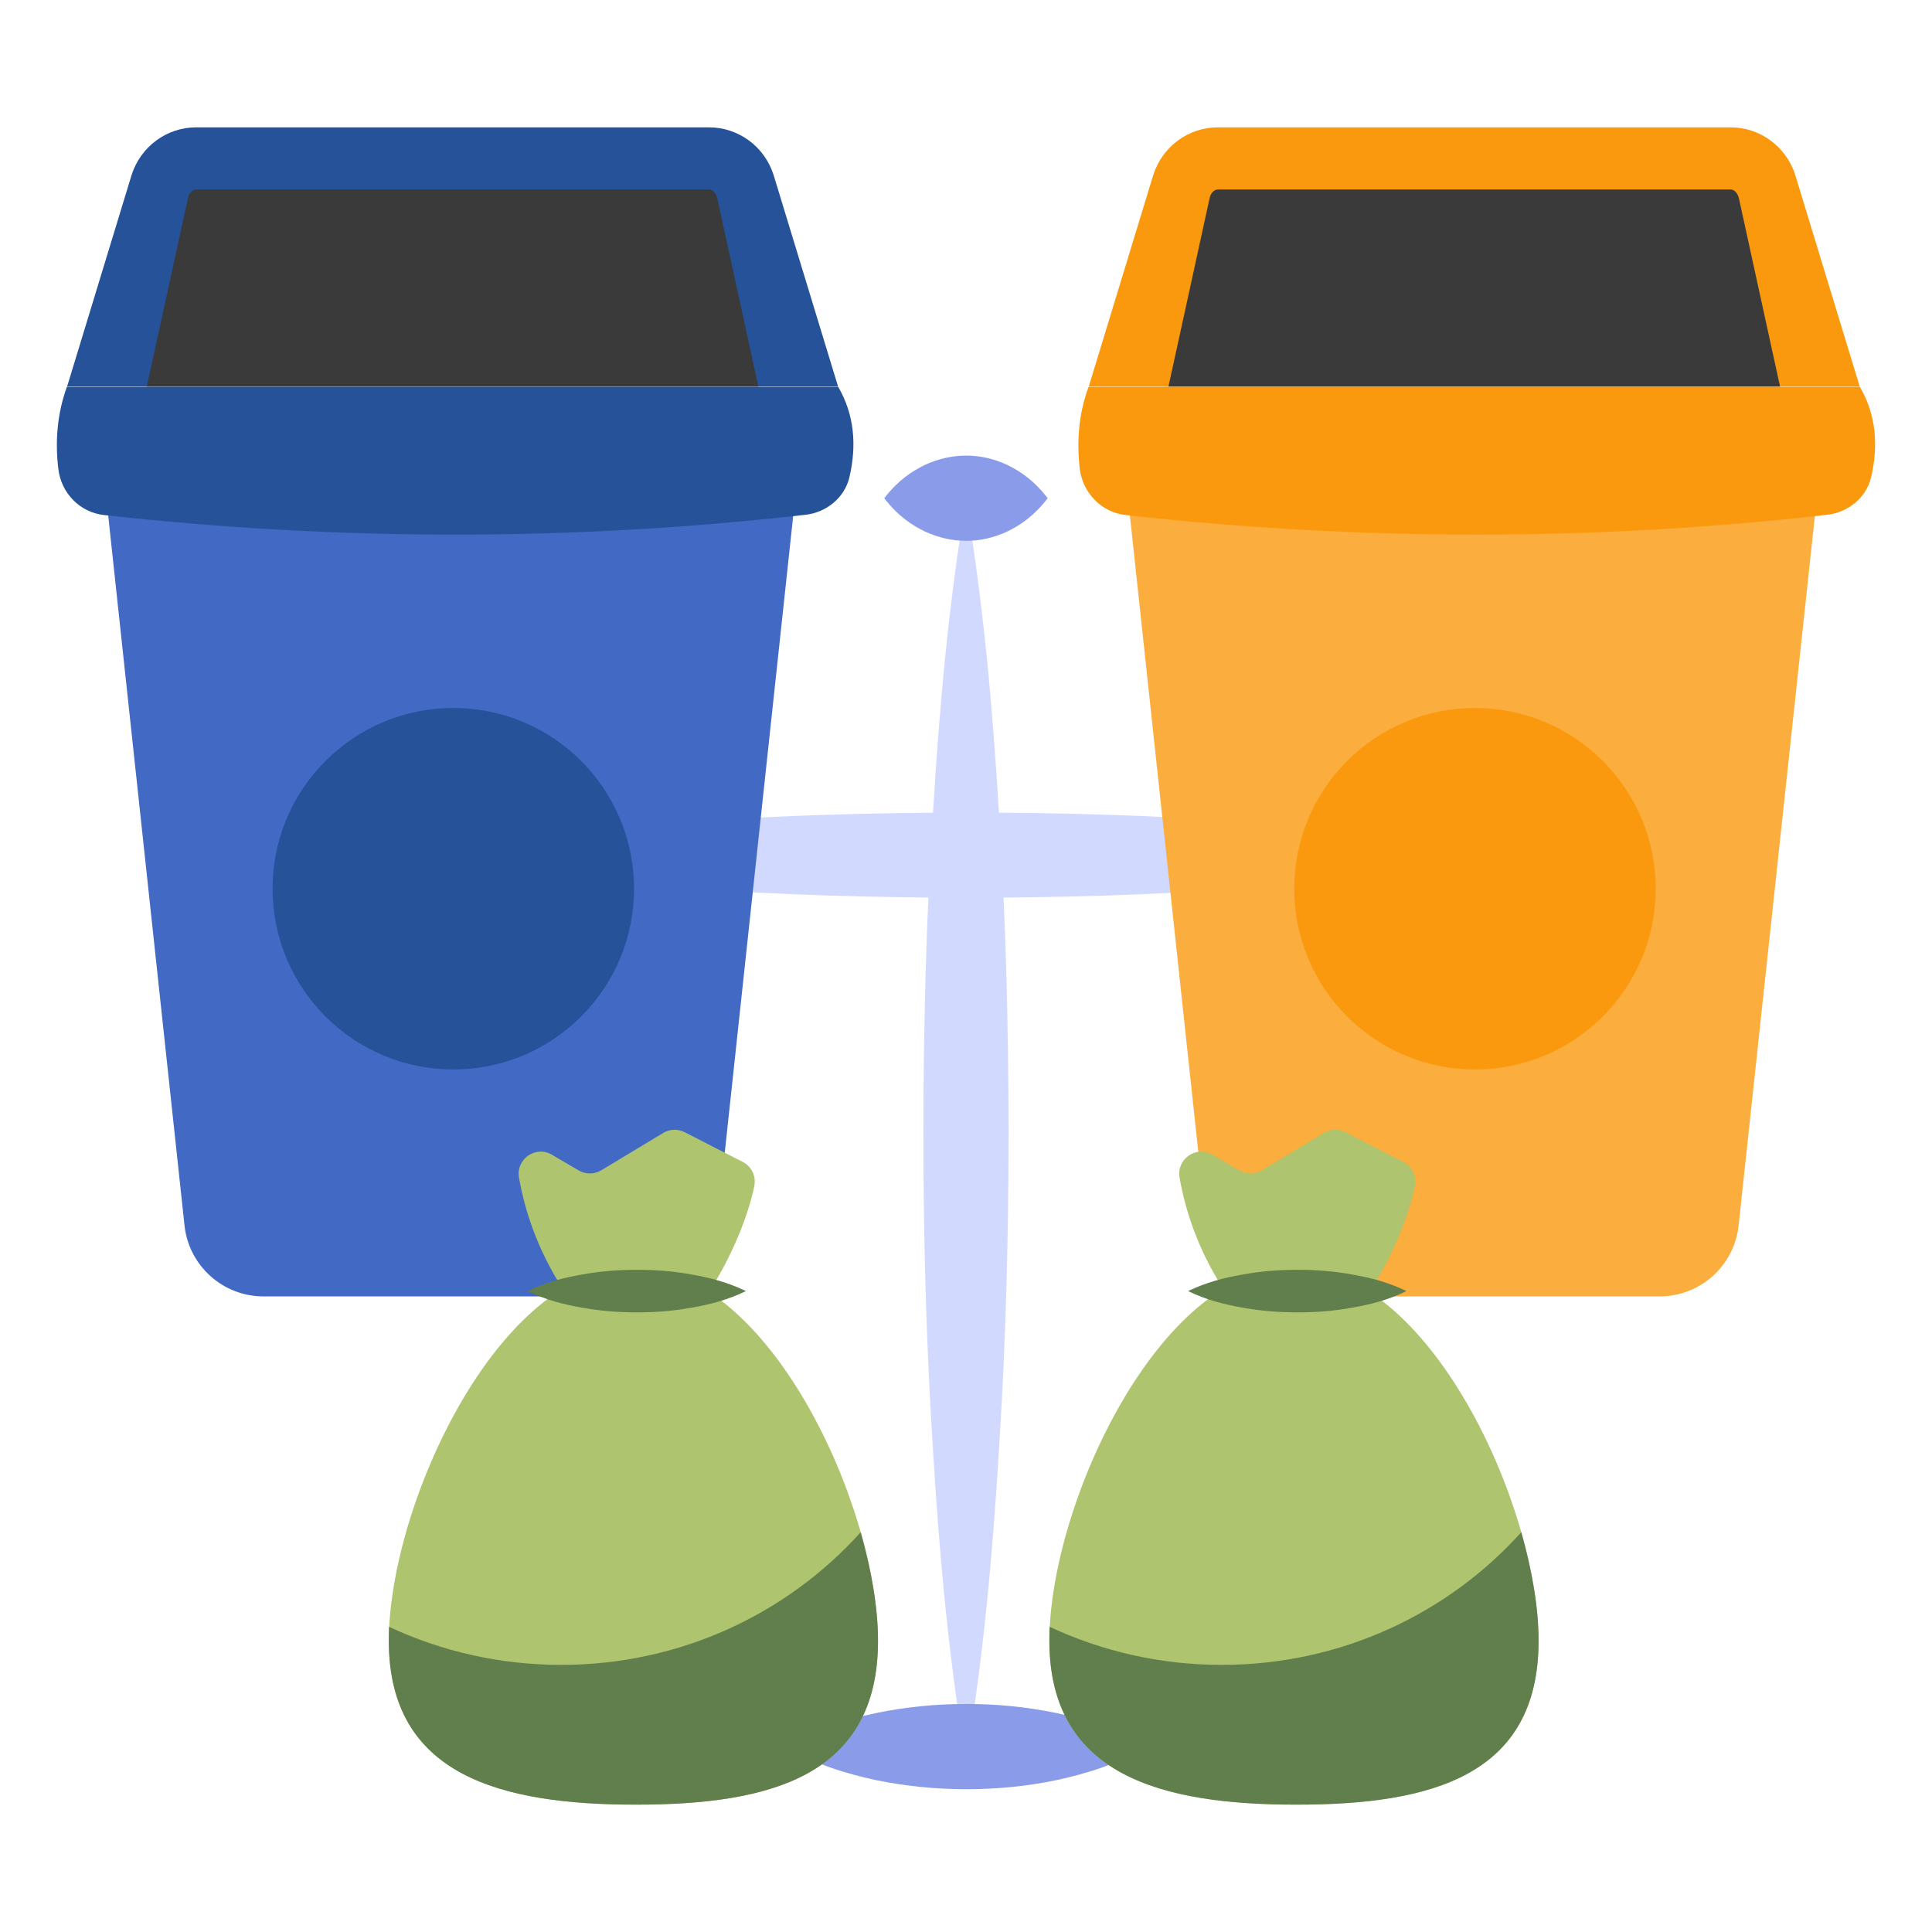
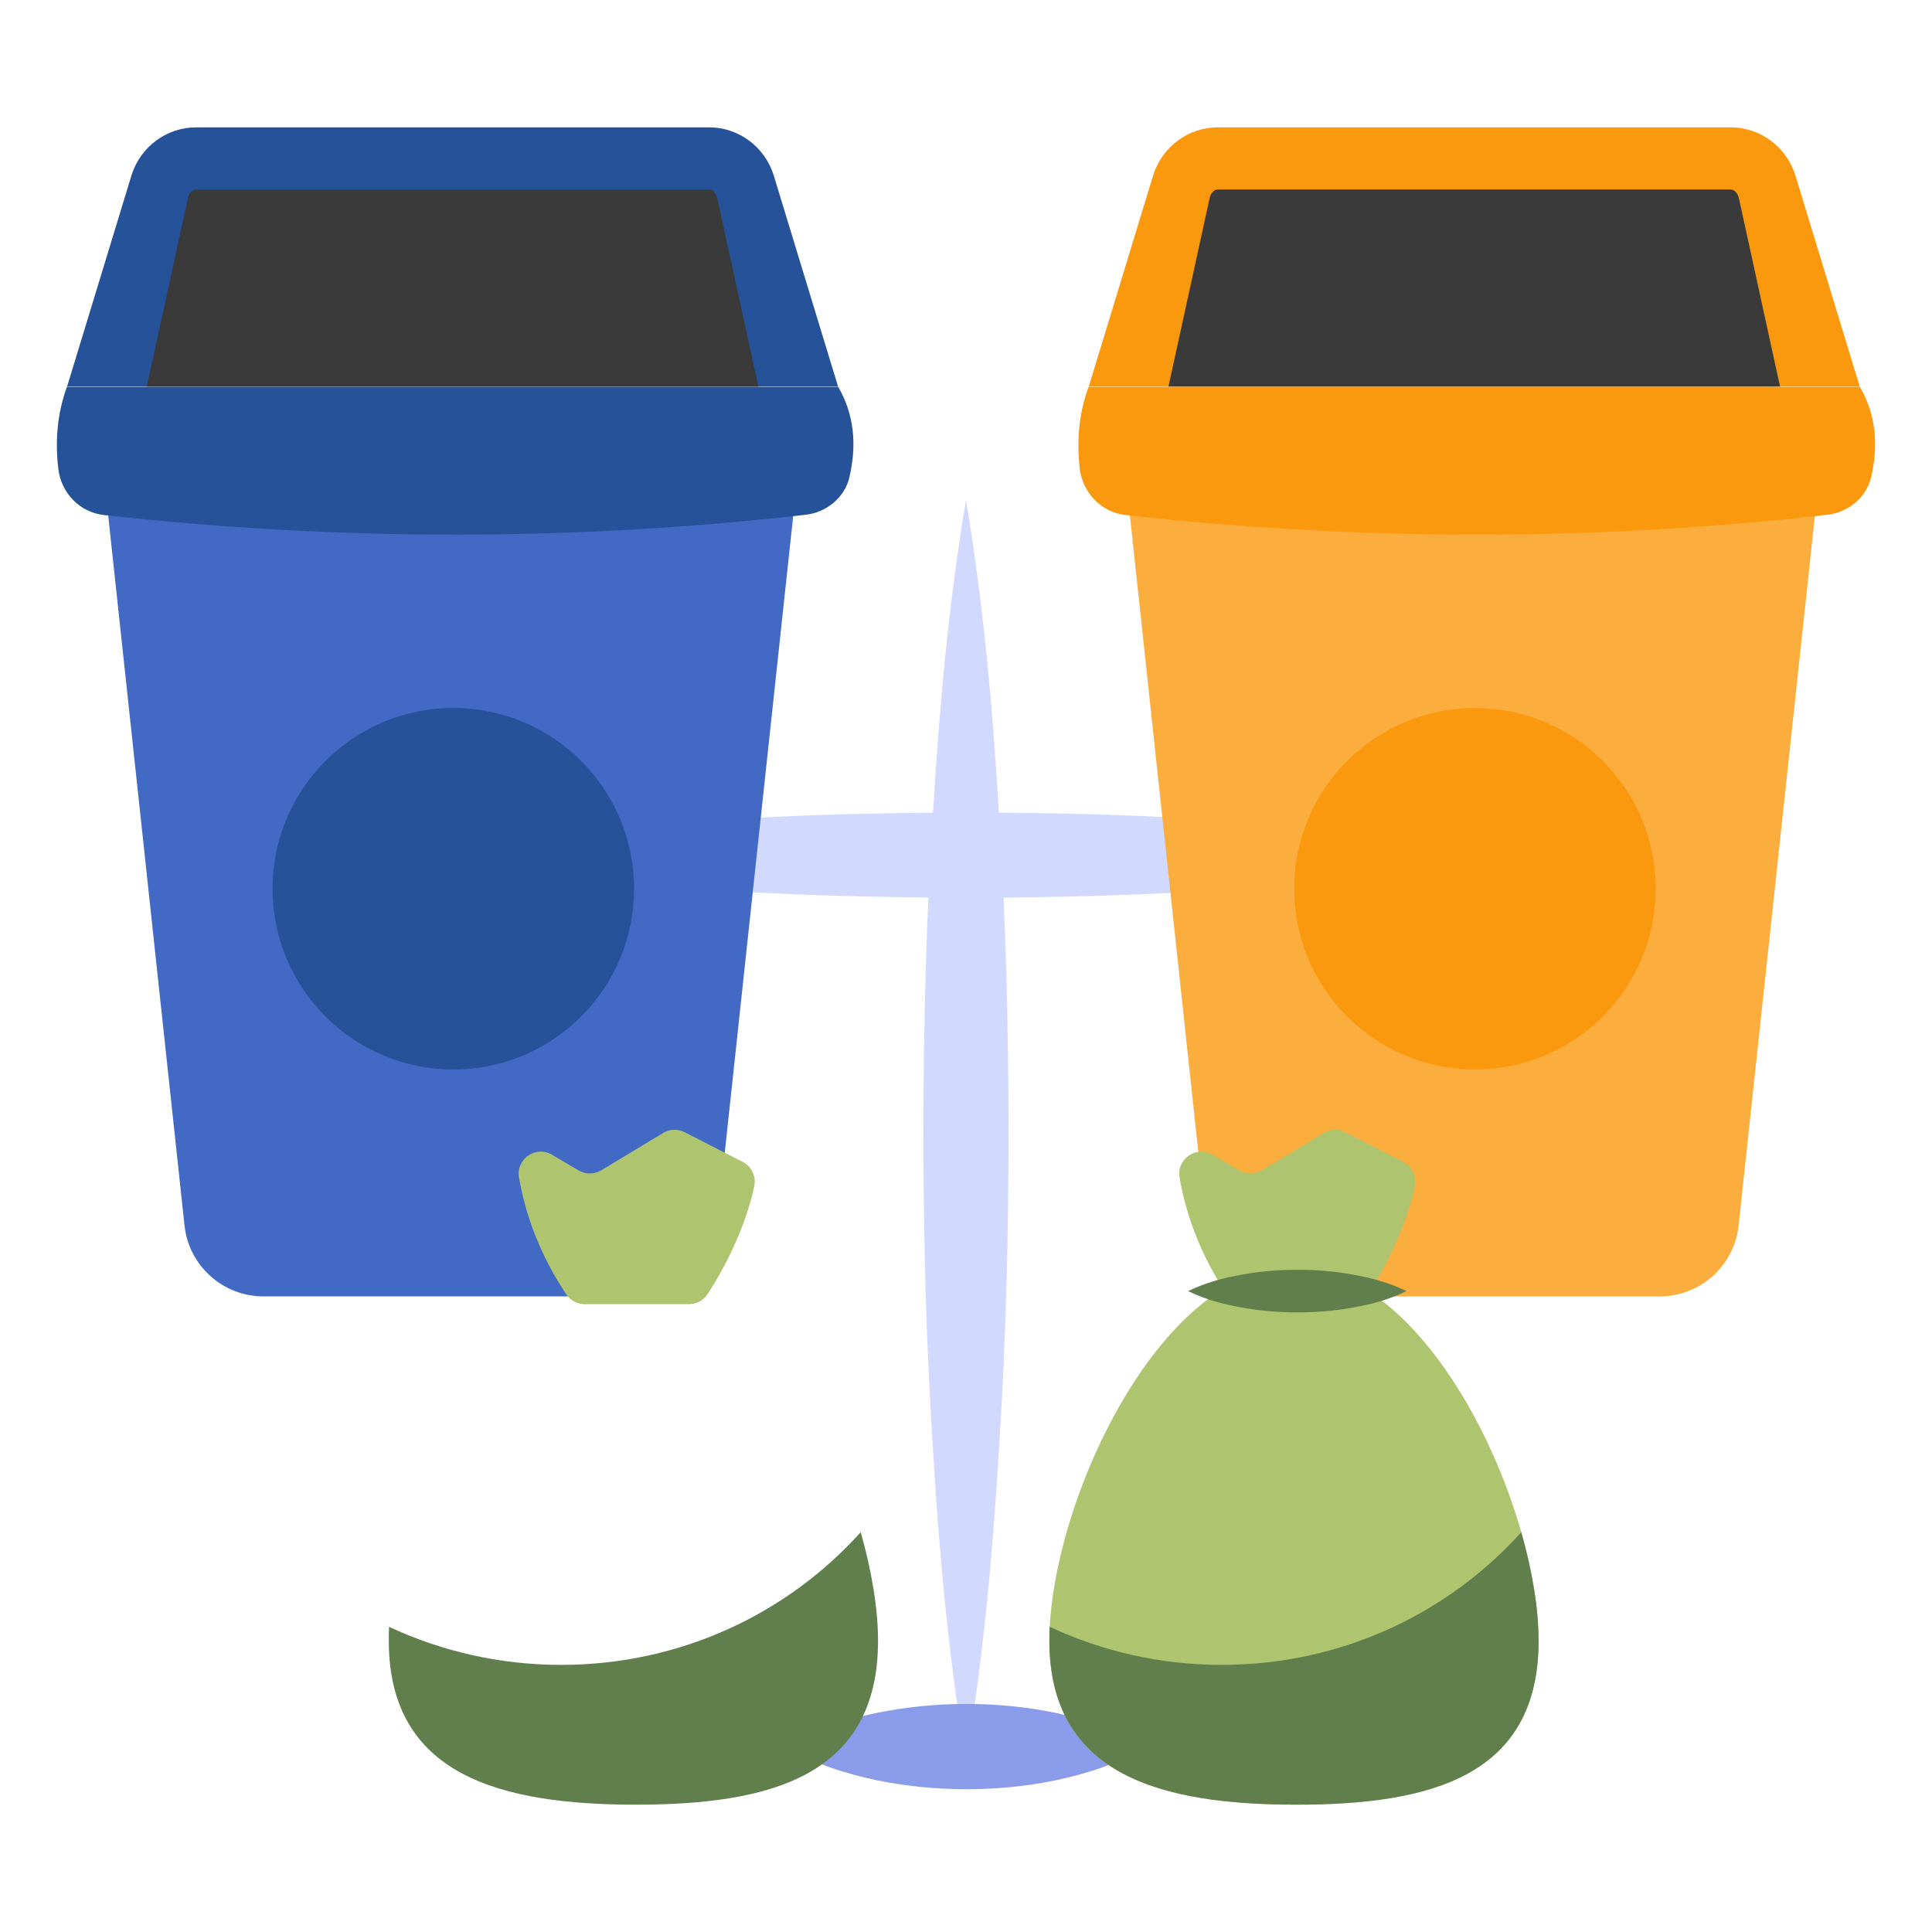
<svg xmlns="http://www.w3.org/2000/svg" id="Layer_1" enable-background="new 0 0 68 68" viewBox="0 0 68 68">
  <g>
    <g>
      <path d="m14.374 30.098c3.271-.621 6.542-.945 9.812-1.166 3.271-.239 6.542-.328 9.813-.333 3.271.001 6.542.091 9.812.329 3.271.22 6.542.546 9.812 1.17-3.271.625-6.542.951-9.812 1.17-3.271.238-6.542.328-9.812.329-3.271-.006-6.542-.095-9.813-.333-3.271-.221-6.542-.545-9.812-1.166z" fill="#d1dafe" />
    </g>
    <g>
      <g>
        <path d="m29.498 13.607h-27.137l2.272-7.452c.319-.996 1.236-1.673 2.271-1.673h18.052c1.035 0 1.952.677 2.271 1.673z" fill="#255299" />
      </g>
      <g>
        <path d="m5.166 13.607 1.454-6.655c.035-.153.153-.282.284-.282h18.052c.131 0 .248.129.292.321l1.445 6.616h-21.527z" fill="#3a3a3a" />
      </g>
      <g>
        <path d="m28.004 17.358-2.77 25.771c-.15 1.42-1.35 2.5-2.78 2.5h-13.18c-1.43 0-2.63-1.08-2.78-2.5l-2.77-25.771z" fill="#4269c4" />
      </g>
      <g>
        <circle cx="15.955" cy="31.28" fill="#255299" r="6.361" />
      </g>
      <g>
        <path d="m29.894 16.808c-.17.71-.81 1.23-1.54 1.31-8.18.93-16.41.93-24.69.01-.85-.09-1.51-.771-1.61-1.62-.12-.98-.04-1.95.3-2.89h27.15c.56.97.66 2.04.39 3.19z" fill="#255299" />
      </g>
      <g>
        <path d="m65.457 13.607h-27.137l2.272-7.452c.319-.996 1.236-1.673 2.271-1.673h18.052c1.035 0 1.952.677 2.271 1.673z" fill="#fa990e" />
      </g>
      <g>
        <path d="m41.125 13.607 1.454-6.655c.035-.153.153-.282.284-.282h18.052c.131 0 .248.129.292.321l1.445 6.616h-21.527z" fill="#3a3a3a" />
      </g>
      <g>
        <path d="m63.964 17.358-2.77 25.771c-.15 1.42-1.35 2.5-2.78 2.5h-13.18c-1.43 0-2.63-1.08-2.78-2.5l-2.77-25.771z" fill="#fbad3e" />
      </g>
      <g>
        <circle cx="51.914" cy="31.28" fill="#fa990e" r="6.361" />
      </g>
      <g>
        <path d="m65.854 16.808c-.17.71-.81 1.23-1.54 1.31-8.18.93-16.41.93-24.69.01-.85-.09-1.51-.771-1.62-1.62-.11-.98-.04-1.95.31-2.89h27.15c.56.97.66 2.04.39 3.19z" fill="#fa990e" />
      </g>
    </g>
    <g>
      <path d="m33.999 17.598c.621 3.698.946 7.396 1.166 11.094.239 3.698.328 7.396.333 11.094-.001 3.698-.091 7.396-.329 11.094-.22 3.698-.546 7.396-1.17 11.094-.625-3.698-.951-7.396-1.17-11.094-.238-3.698-.328-7.396-.329-11.094.006-3.698.095-7.396.333-11.094.22-3.698.545-7.396 1.166-11.094z" fill="#d1dafe" />
    </g>
    <g>
      <path d="m27.624 61.473c1.062-.621 2.125-.943 3.188-1.175 1.062-.22 2.125-.323 3.188-.324 1.062-.002 2.125.1 3.188.32 1.063.231 2.125.555 3.188 1.18-1.062.625-2.125.948-3.188 1.18-1.062.22-2.125.322-3.188.32-1.063-.001-2.125-.104-3.188-.324-1.062-.232-2.125-.555-3.188-1.175z" fill="#8a9bea" />
    </g>
    <g>
-       <path d="m31.123 17.535c.479-.621.958-.943 1.438-1.175.479-.22.958-.322 1.438-.324.479-.002.958.101 1.438.32.479.231.958.555 1.438 1.179-.479.625-.958.948-1.438 1.18-.479.22-.958.322-1.438.32-.479-.001-.958-.104-1.438-.324-.479-.232-.958-.554-1.438-1.175z" fill="#8a9bea" />
-     </g>
+       </g>
    <g>
      <g>
        <path d="m54.151 57.746c0 4.754-3.759 5.77-8.513 5.77s-8.702-1.016-8.702-5.77 3.854-13.147 8.607-13.147 8.607 8.394 8.607 13.147z" fill="#aec46e" />
      </g>
      <g>
        <path d="m54.154 57.748c0 4.75-3.76 5.77-8.52 5.77-4.75 0-8.7-1.02-8.7-5.77 0-.16 0-.32.01-.49 1.84.86 3.89 1.34 6.06 1.34 4.19 0 7.96-1.8 10.54-4.67.39 1.37.61 2.7.61 3.82z" fill="#617f4d" />
      </g>
      <g>
        <path d="m47.501 45.903h-3.668c-.258 0-.506-.127-.65-.342-.884-1.324-1.416-2.698-1.666-4.107-.116-.655.583-1.149 1.156-.813l.947.555c.245.143.548.142.791-.005l2.184-1.316c.229-.138.514-.148.752-.026l2.046 1.047c.312.16.476.504.406.848-.189.937-.724 2.394-1.648 3.811-.142.218-.391.347-.651.347z" fill="#aec46e" />
      </g>
      <g>
        <path d="m41.816 45.442c.641-.311 1.281-.473 1.922-.583.641-.119 1.281-.164 1.922-.167.641.001 1.281.046 1.922.165.641.11 1.281.273 1.922.585-.641.312-1.281.476-1.922.585-.641.119-1.281.164-1.922.165-.641-.003-1.281-.048-1.922-.167-.641-.11-1.281-.272-1.922-.583z" fill="#617f4d" />
      </g>
    </g>
    <g>
      <g>
-         <path d="m30.901 57.746c0 4.754-3.759 5.77-8.513 5.77s-8.702-1.016-8.702-5.77 3.854-13.147 8.607-13.147 8.607 8.394 8.607 13.147z" fill="#aec46e" />
-       </g>
+         </g>
      <g>
        <path d="m30.904 57.748c0 4.75-3.76 5.77-8.52 5.77-4.75 0-8.7-1.02-8.7-5.77 0-.16 0-.32.01-.49 1.84.86 3.89 1.34 6.06 1.34 4.19 0 7.96-1.8 10.54-4.67.39 1.37.61 2.7.61 3.82z" fill="#617f4d" />
      </g>
      <g>
        <path d="m24.251 45.903h-3.668c-.258 0-.506-.127-.65-.342-.884-1.324-1.416-2.698-1.666-4.107-.116-.655.583-1.149 1.156-.813l.947.555c.245.143.548.142.791-.005l2.184-1.316c.229-.138.514-.148.752-.026l2.046 1.047c.312.16.476.504.406.848-.189.937-.724 2.394-1.648 3.811-.142.218-.391.347-.651.347z" fill="#aec46e" />
      </g>
      <g>
-         <path d="m18.566 45.442c.641-.311 1.281-.473 1.922-.583.641-.119 1.281-.164 1.922-.167.641.001 1.281.046 1.922.165.641.11 1.281.273 1.922.585-.641.312-1.281.476-1.922.585-.641.119-1.281.164-1.922.165-.641-.003-1.281-.048-1.922-.167-.641-.11-1.281-.272-1.922-.583z" fill="#617f4d" />
-       </g>
+         </g>
    </g>
  </g>
</svg>